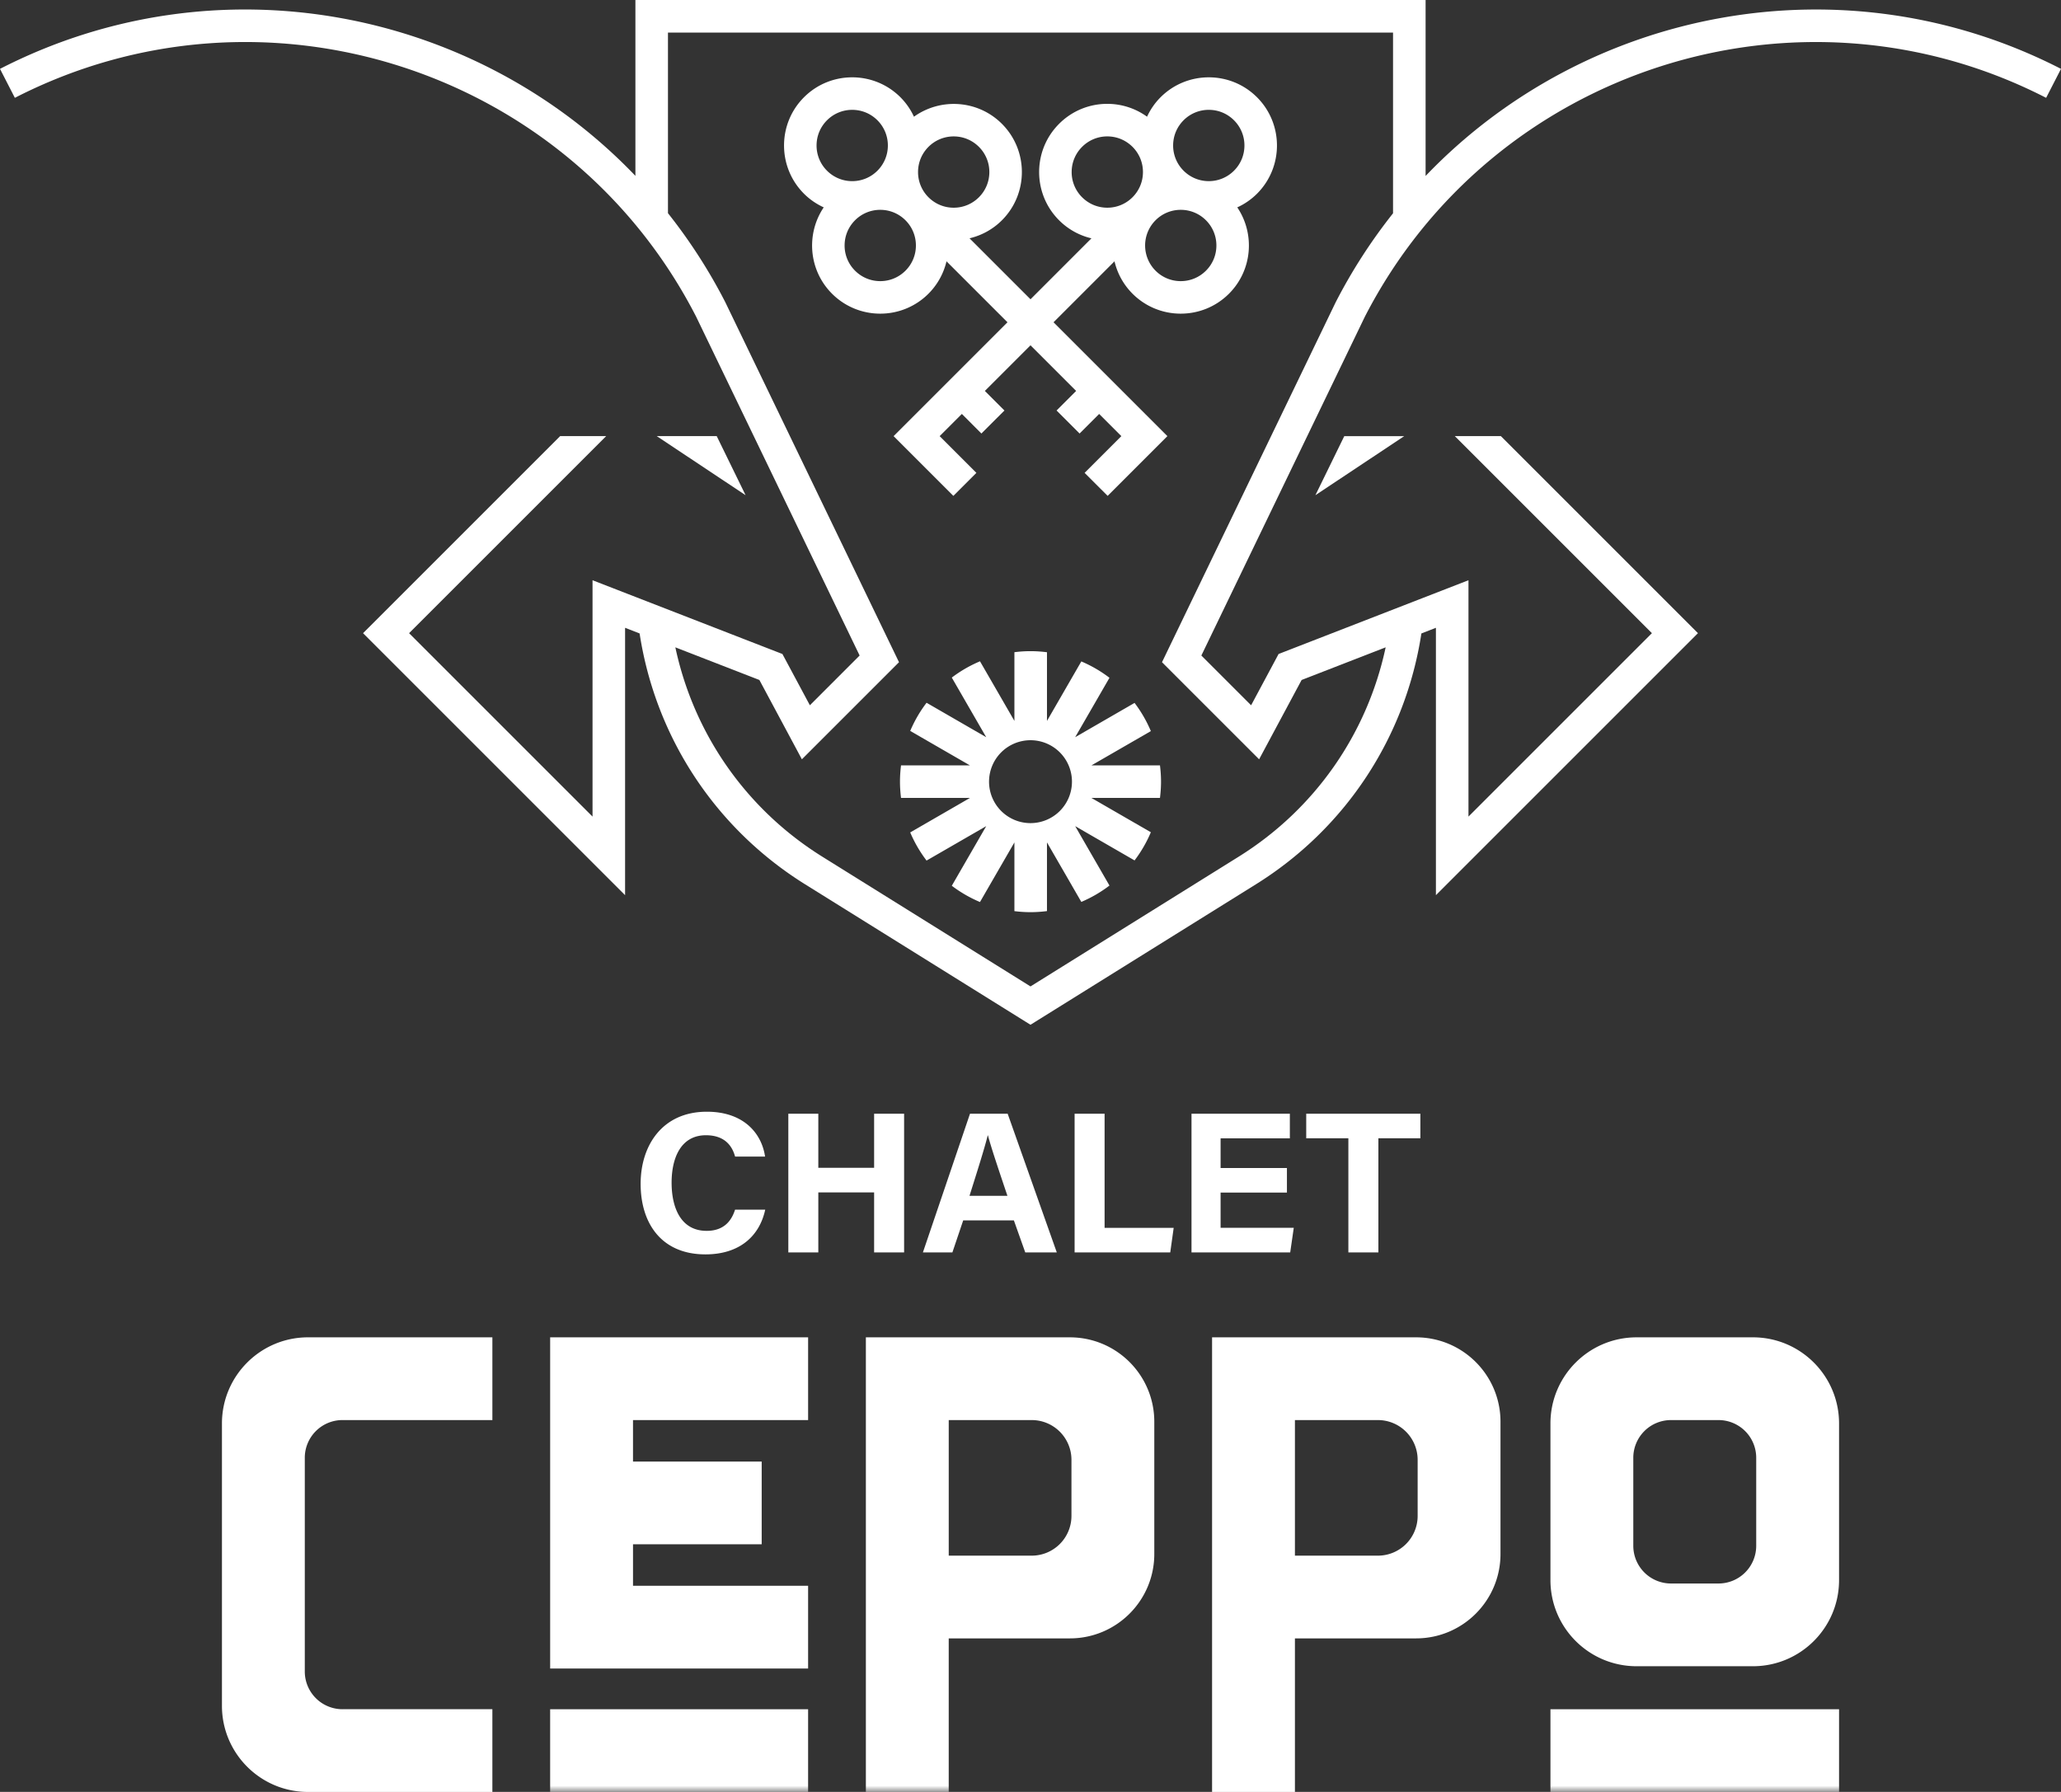
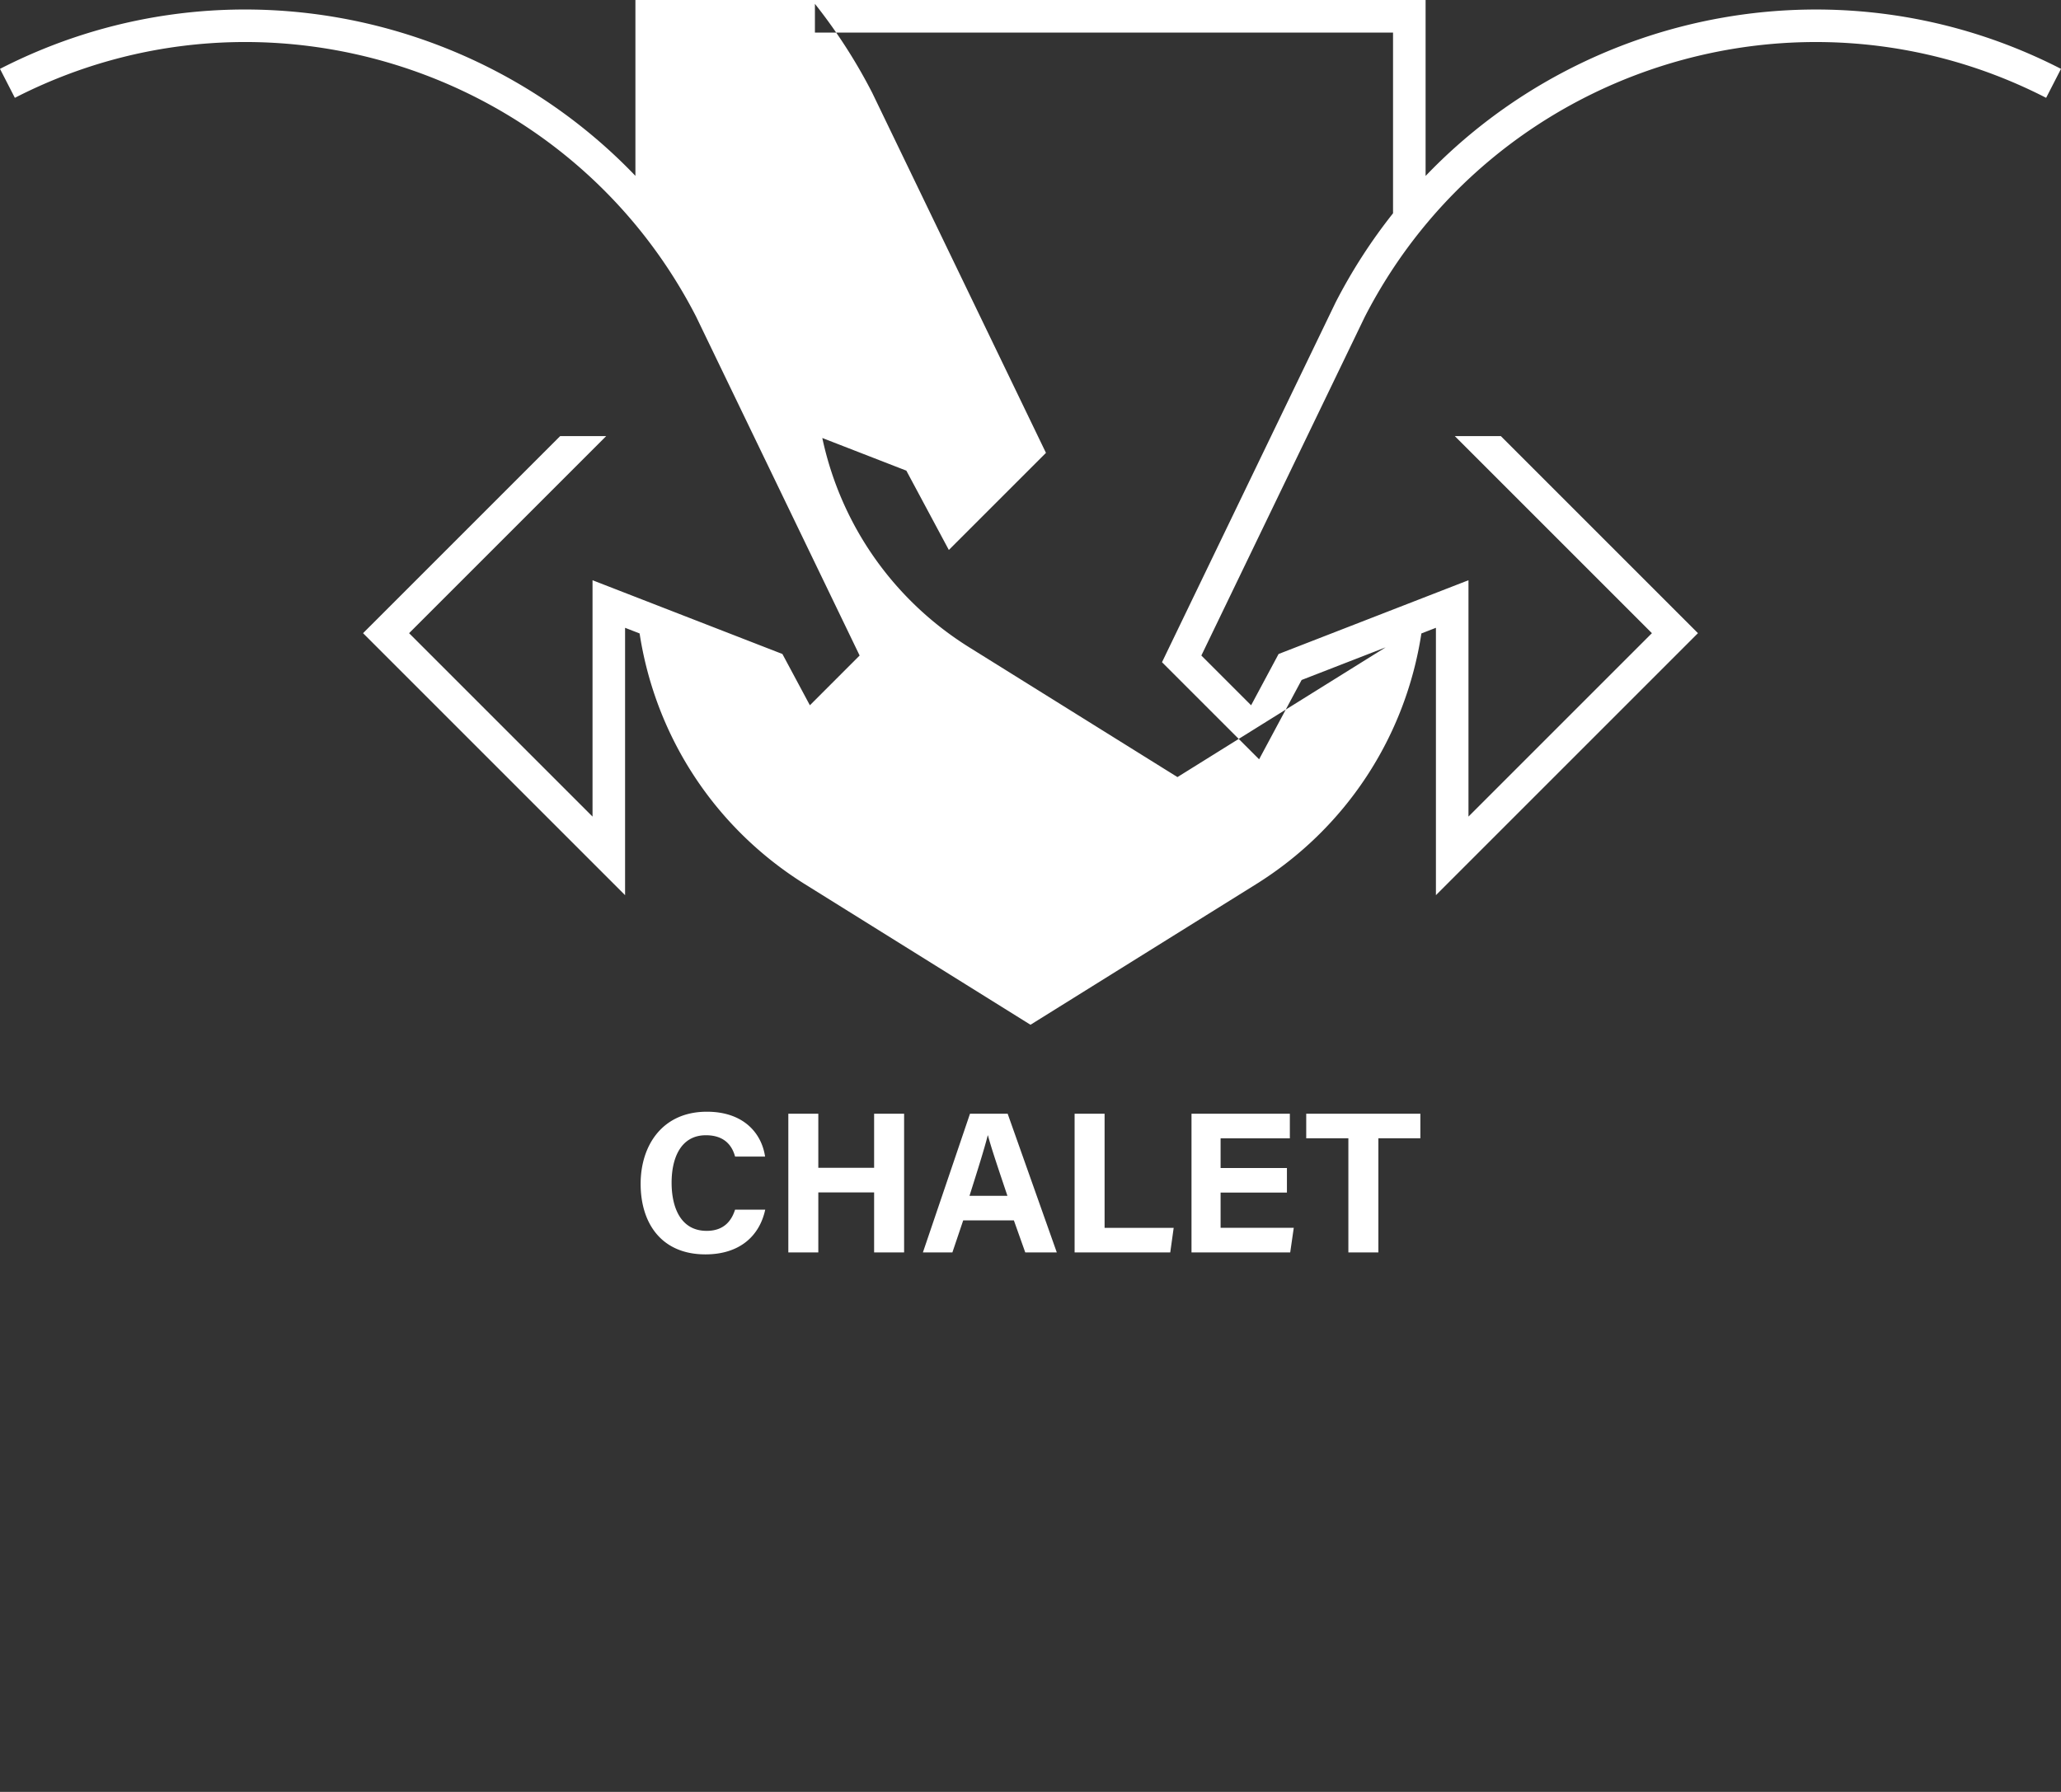
<svg xmlns="http://www.w3.org/2000/svg" xmlns:xlink="http://www.w3.org/1999/xlink" viewBox="16.19 1.77 315.62 274.45">
  <rect x="16.19" y="1.77" width="315.62" height="274.45" fill="#333333" stroke="none" />
  <defs>
-     <path id="wl3c6uehaa" d="M0 274.454h315.622V0H0z" />
-   </defs>
+     </defs>
  <g fill="none" fill-rule="evenodd">
-     <path fill="#FFF" d="m116.765 68.567 13.603 9.048-4.42-9.048zM217.63 77.615l13.604-9.047h-9.182z" />
    <g transform="translate(16.189 1.773)">
-       <path d="M213.33 32.664a82.846 82.846 0 0 0-8.801 13.66l-26.58 55.097 14.871 14.87 6.509-12.148 12.87-5c-2.832 13.273-10.86 24.804-22.504 32.062l-31.884 19.872-31.883-19.872c-11.641-7.257-19.672-18.79-22.504-32.062l12.87 5 6.508 12.148 14.872-14.87-26.608-55.152a82.701 82.701 0 0 0-8.773-13.62V4.986H213.33v27.678zm4.986-5.716V0H97.307v26.932C72.723 1.24 33.214-6.502 0 10.544l2.276 4.437c38.026-19.519 84.838-4.46 104.326 33.51l25.042 51.906-7.618 7.62-4.207-7.853-29.078-11.297v36.2L62.649 96.974l30.181-30.18h-7.05l-30.181 30.18 40.127 40.128v-40.95l2.224.863c2.444 15.921 11.622 29.869 25.34 38.42l34.52 21.515 34.522-21.514c13.722-8.553 22.899-22.5 25.34-38.42l2.224-.864v40.95l40.128-40.128-30.181-30.18h-7.05l30.18 30.18-28.091 28.091v-36.2l-29.079 11.298-4.207 7.854-7.62-7.62 25.017-51.851c19.515-38.025 66.33-53.085 104.352-33.566l2.277-4.437c-33.205-17.041-72.706-9.307-97.306 16.404zM117.187 185.27c-.854 3.96-3.842 6.848-9.16 6.848-6.735 0-9.92-4.767-9.92-10.81 0-5.822 3.286-11.04 10.14-11.04 5.655 0 8.397 3.321 8.917 6.872h-4.592c-.444-1.638-1.584-3.269-4.472-3.269-3.787 0-5.25 3.405-5.25 7.271 0 3.591 1.27 7.373 5.374 7.373 2.998 0 3.942-2.006 4.345-3.245h4.618zM120.725 170.577h4.592v8.284h8.546v-8.284h4.593v21.24h-4.593v-9.192h-8.546v9.192h-4.592zM154.276 183.146c-1.508-4.482-2.472-7.345-2.983-9.255h-.031c-.523 2.094-1.584 5.428-2.792 9.255h5.806zm-6.77 3.764-1.657 4.907h-4.515l7.211-21.24h5.769l7.523 21.24h-4.829l-1.744-4.907h-7.759zM164.566 170.577h4.592v17.476h10.58l-.525 3.764h-14.647zM197.08 182.656h-10.158v5.395h11.205l-.544 3.765h-15.116v-21.239h15.061v3.765h-10.606v4.551h10.158zM206.489 174.34h-6.454v-3.763h17.48v3.764h-6.43v17.476h-4.596z" fill="#FFF" />
-       <path d="M157.811 126.066a6.348 6.348 0 0 1-6.348-6.349 6.348 6.348 0 0 1 6.348-6.348 6.348 6.348 0 0 1 6.349 6.348 6.348 6.348 0 0 1-6.349 6.349m19.988-6.349c0-.844-.059-1.676-.16-2.493h-10.495l9.098-5.251a19.955 19.955 0 0 0-2.495-4.318l-9.095 5.25 5.253-9.098a19.972 19.972 0 0 0-4.311-2.506l-5.26 9.113v-10.52a20.26 20.26 0 0 0-2.523-.165c-.835 0-1.655.058-2.464.157v10.527l-5.27-9.13a19.898 19.898 0 0 0-4.319 2.493l5.272 9.132-9.136-5.276a19.958 19.958 0 0 0-2.503 4.313l9.146 5.28h-10.554c-.1.816-.16 1.648-.16 2.492 0 .845.06 1.675.16 2.492h10.555l-9.147 5.282a20.02 20.02 0 0 0 2.503 4.312l9.136-5.274-5.272 9.13a19.915 19.915 0 0 0 4.317 2.493l5.272-9.13v10.526c.809.1 1.629.157 2.464.157.855 0 1.696-.06 2.523-.164v-10.52l5.26 9.113a19.972 19.972 0 0 0 4.311-2.506l-5.253-9.1 9.095 5.251a19.988 19.988 0 0 0 2.495-4.315l-9.1-5.255h10.496c.102-.817.161-1.647.161-2.492M188.974 26.14a5.425 5.425 0 0 1-3.86 1.599 5.426 5.426 0 0 1-3.861-1.599 5.425 5.425 0 0 1-1.599-3.86c0-1.458.568-2.83 1.599-3.861a5.426 5.426 0 0 1 3.86-1.599c1.458 0 2.83.568 3.861 1.599a5.427 5.427 0 0 1 1.599 3.861c0 1.457-.567 2.83-1.599 3.86m-4.294 15.315a5.426 5.426 0 0 1-3.86 1.6 5.42 5.42 0 0 1-3.86-1.6 5.466 5.466 0 0 1-.008-7.713l.015-.015a5.426 5.426 0 0 1 3.852-1.592 5.43 5.43 0 0 1 3.861 1.599 5.427 5.427 0 0 1 1.599 3.861c0 1.46-.567 2.83-1.599 3.86m-20.566-15.107c0-1.458.568-2.829 1.6-3.86a5.431 5.431 0 0 1 3.86-1.6c1.459 0 2.828.57 3.86 1.6a5.427 5.427 0 0 1 1.598 3.86 5.42 5.42 0 0 1-1.6 3.86 5.421 5.421 0 0 1-3.859 1.601c-1.458 0-2.829-.57-3.86-1.6a5.424 5.424 0 0 1-1.6-3.86m-23.851 11.246a5.42 5.42 0 0 1-1.598 3.86 5.427 5.427 0 0 1-3.862 1.6 5.426 5.426 0 0 1-3.86-1.6 5.421 5.421 0 0 1-1.599-3.86c0-1.458.568-2.829 1.599-3.861a5.429 5.429 0 0 1 3.86-1.599c1.455 0 2.823.566 3.855 1.592l.015.016a5.426 5.426 0 0 1 1.59 3.852M126.648 18.42a5.425 5.425 0 0 1 3.86-1.599c1.46 0 2.83.568 3.861 1.599a5.427 5.427 0 0 1 1.599 3.861c0 1.457-.568 2.83-1.599 3.86a5.425 5.425 0 0 1-3.861 1.599 5.425 5.425 0 0 1-3.86-1.599 5.425 5.425 0 0 1-1.599-3.86c0-1.458.568-2.83 1.599-3.861m19.402 2.47c1.457 0 2.829.569 3.86 1.598a5.427 5.427 0 0 1 1.599 3.861c0 1.459-.568 2.83-1.599 3.86a5.427 5.427 0 0 1-3.86 1.601c-1.458 0-2.83-.57-3.861-1.6a5.423 5.423 0 0 1-1.599-3.86c0-1.459.567-2.83 1.599-3.862a5.435 5.435 0 0 1 3.86-1.598m46.45-5.995c-4.073-4.074-10.7-4.073-14.771 0-.887.887-1.569 1.9-2.07 2.976a10.353 10.353 0 0 0-6.085-1.967 10.371 10.371 0 0 0-7.385 3.06c-4.073 4.072-4.073 10.7 0 14.77a10.35 10.35 0 0 0 4.955 2.766l-9.331 9.334-9.339-9.339a10.37 10.37 0 0 0 4.962-2.76c4.073-4.071 4.073-10.699 0-14.771-3.663-3.665-9.391-4.021-13.47-1.091a10.419 10.419 0 0 0-2.07-2.978c-4.074-4.074-10.7-4.073-14.772 0-4.073 4.073-4.073 10.698 0 14.77.899.901 1.93 1.59 3.023 2.093-2.739 4.06-2.32 9.634 1.272 13.223a10.407 10.407 0 0 0 7.386 3.055 10.404 10.404 0 0 0 10.144-8.016l9.338 9.338-17.438 17.437 9.15 9.15 3.525-3.525-5.624-5.625 3.399-3.398 2.996 2.998 3.527-3.525-2.999-2.997 6.99-6.989 6.988 6.989-2.997 2.997 3.525 3.525 2.997-2.998 3.398 3.398-5.624 5.625 3.525 3.524 9.15-9.15-17.437-17.436 9.338-9.338a10.359 10.359 0 0 0 2.759 4.96 10.405 10.405 0 0 0 7.386 3.056c2.673 0 5.349-1.017 7.385-3.055 3.59-3.59 4.012-9.162 1.271-13.223a10.354 10.354 0 0 0 3.023-2.092c4.073-4.073 4.073-10.698 0-14.771M217.098 232.176a6.085 6.085 0 0 1-6.085 6.085h-12.708v-20.766h12.708a6.086 6.086 0 0 1 6.085 6.085v8.596zm-.241-27.352h-31.24v69.63h12.688v-23.522h18.552c7.14 0 12.928-5.787 12.928-12.928v-20.253c0-7.14-5.788-12.927-12.928-12.927zM52.452 261.781a5.775 5.775 0 0 1-5.775-5.775v-32.735a5.775 5.775 0 0 1 5.775-5.777h22.951v-12.672H47.18c-7.284 0-13.19 5.907-13.19 13.191v43.25c0 7.284 5.906 13.19 13.19 13.19h28.223v-12.672h-22.95zM123.754 204.823H84.251v50.723h39.503v-12.671H96.94v-6.355h19.705v-12.672H96.939v-6.353h26.815z" fill="#FFF" />
+       <path d="M213.33 32.664a82.846 82.846 0 0 0-8.801 13.66l-26.58 55.097 14.871 14.87 6.509-12.148 12.87-5l-31.884 19.872-31.883-19.872c-11.641-7.257-19.672-18.79-22.504-32.062l12.87 5 6.508 12.148 14.872-14.87-26.608-55.152a82.701 82.701 0 0 0-8.773-13.62V4.986H213.33v27.678zm4.986-5.716V0H97.307v26.932C72.723 1.24 33.214-6.502 0 10.544l2.276 4.437c38.026-19.519 84.838-4.46 104.326 33.51l25.042 51.906-7.618 7.62-4.207-7.853-29.078-11.297v36.2L62.649 96.974l30.181-30.18h-7.05l-30.181 30.18 40.127 40.128v-40.95l2.224.863c2.444 15.921 11.622 29.869 25.34 38.42l34.52 21.515 34.522-21.514c13.722-8.553 22.899-22.5 25.34-38.42l2.224-.864v40.95l40.128-40.128-30.181-30.18h-7.05l30.18 30.18-28.091 28.091v-36.2l-29.079 11.298-4.207 7.854-7.62-7.62 25.017-51.851c19.515-38.025 66.33-53.085 104.352-33.566l2.277-4.437c-33.205-17.041-72.706-9.307-97.306 16.404zM117.187 185.27c-.854 3.96-3.842 6.848-9.16 6.848-6.735 0-9.92-4.767-9.92-10.81 0-5.822 3.286-11.04 10.14-11.04 5.655 0 8.397 3.321 8.917 6.872h-4.592c-.444-1.638-1.584-3.269-4.472-3.269-3.787 0-5.25 3.405-5.25 7.271 0 3.591 1.27 7.373 5.374 7.373 2.998 0 3.942-2.006 4.345-3.245h4.618zM120.725 170.577h4.592v8.284h8.546v-8.284h4.593v21.24h-4.593v-9.192h-8.546v9.192h-4.592zM154.276 183.146c-1.508-4.482-2.472-7.345-2.983-9.255h-.031c-.523 2.094-1.584 5.428-2.792 9.255h5.806zm-6.77 3.764-1.657 4.907h-4.515l7.211-21.24h5.769l7.523 21.24h-4.829l-1.744-4.907h-7.759zM164.566 170.577h4.592v17.476h10.58l-.525 3.764h-14.647zM197.08 182.656h-10.158v5.395h11.205l-.544 3.765h-15.116v-21.239h15.061v3.765h-10.606v4.551h10.158zM206.489 174.34h-6.454v-3.763h17.48v3.764h-6.43v17.476h-4.596z" fill="#FFF" />
      <mask id="auf55knreb" fill="#fff">
        <use xlink:href="#wl3c6uehaa" />
      </mask>
      <path fill="#FFF" mask="url(#auf55knreb)" d="M84.25 274.454h39.504v-12.672H84.25zM268.946 236.75a5.775 5.775 0 0 1-5.776 5.776h-7.272a5.775 5.775 0 0 1-5.775-5.776v-13.48a5.774 5.774 0 0 1 5.775-5.774h7.272a5.774 5.774 0 0 1 5.776 5.774v13.48zm-.504-31.926h-17.817c-7.284 0-13.19 5.905-13.19 13.189v23.995c0 7.284 5.906 13.189 13.19 13.189h17.817c7.285 0 13.191-5.905 13.191-13.19v-23.994c0-7.284-5.906-13.19-13.19-13.19zM237.435 274.454h44.198v-12.672h-44.198zM164.082 232.176a6.085 6.085 0 0 1-6.085 6.085H145.29v-20.766h12.708a6.086 6.086 0 0 1 6.085 6.085v8.596zm-.24-27.352H132.6v69.63h12.688v-23.522h18.552c7.14 0 12.929-5.787 12.929-12.928v-20.253c0-7.14-5.788-12.927-12.929-12.927z" />
    </g>
  </g>
</svg>